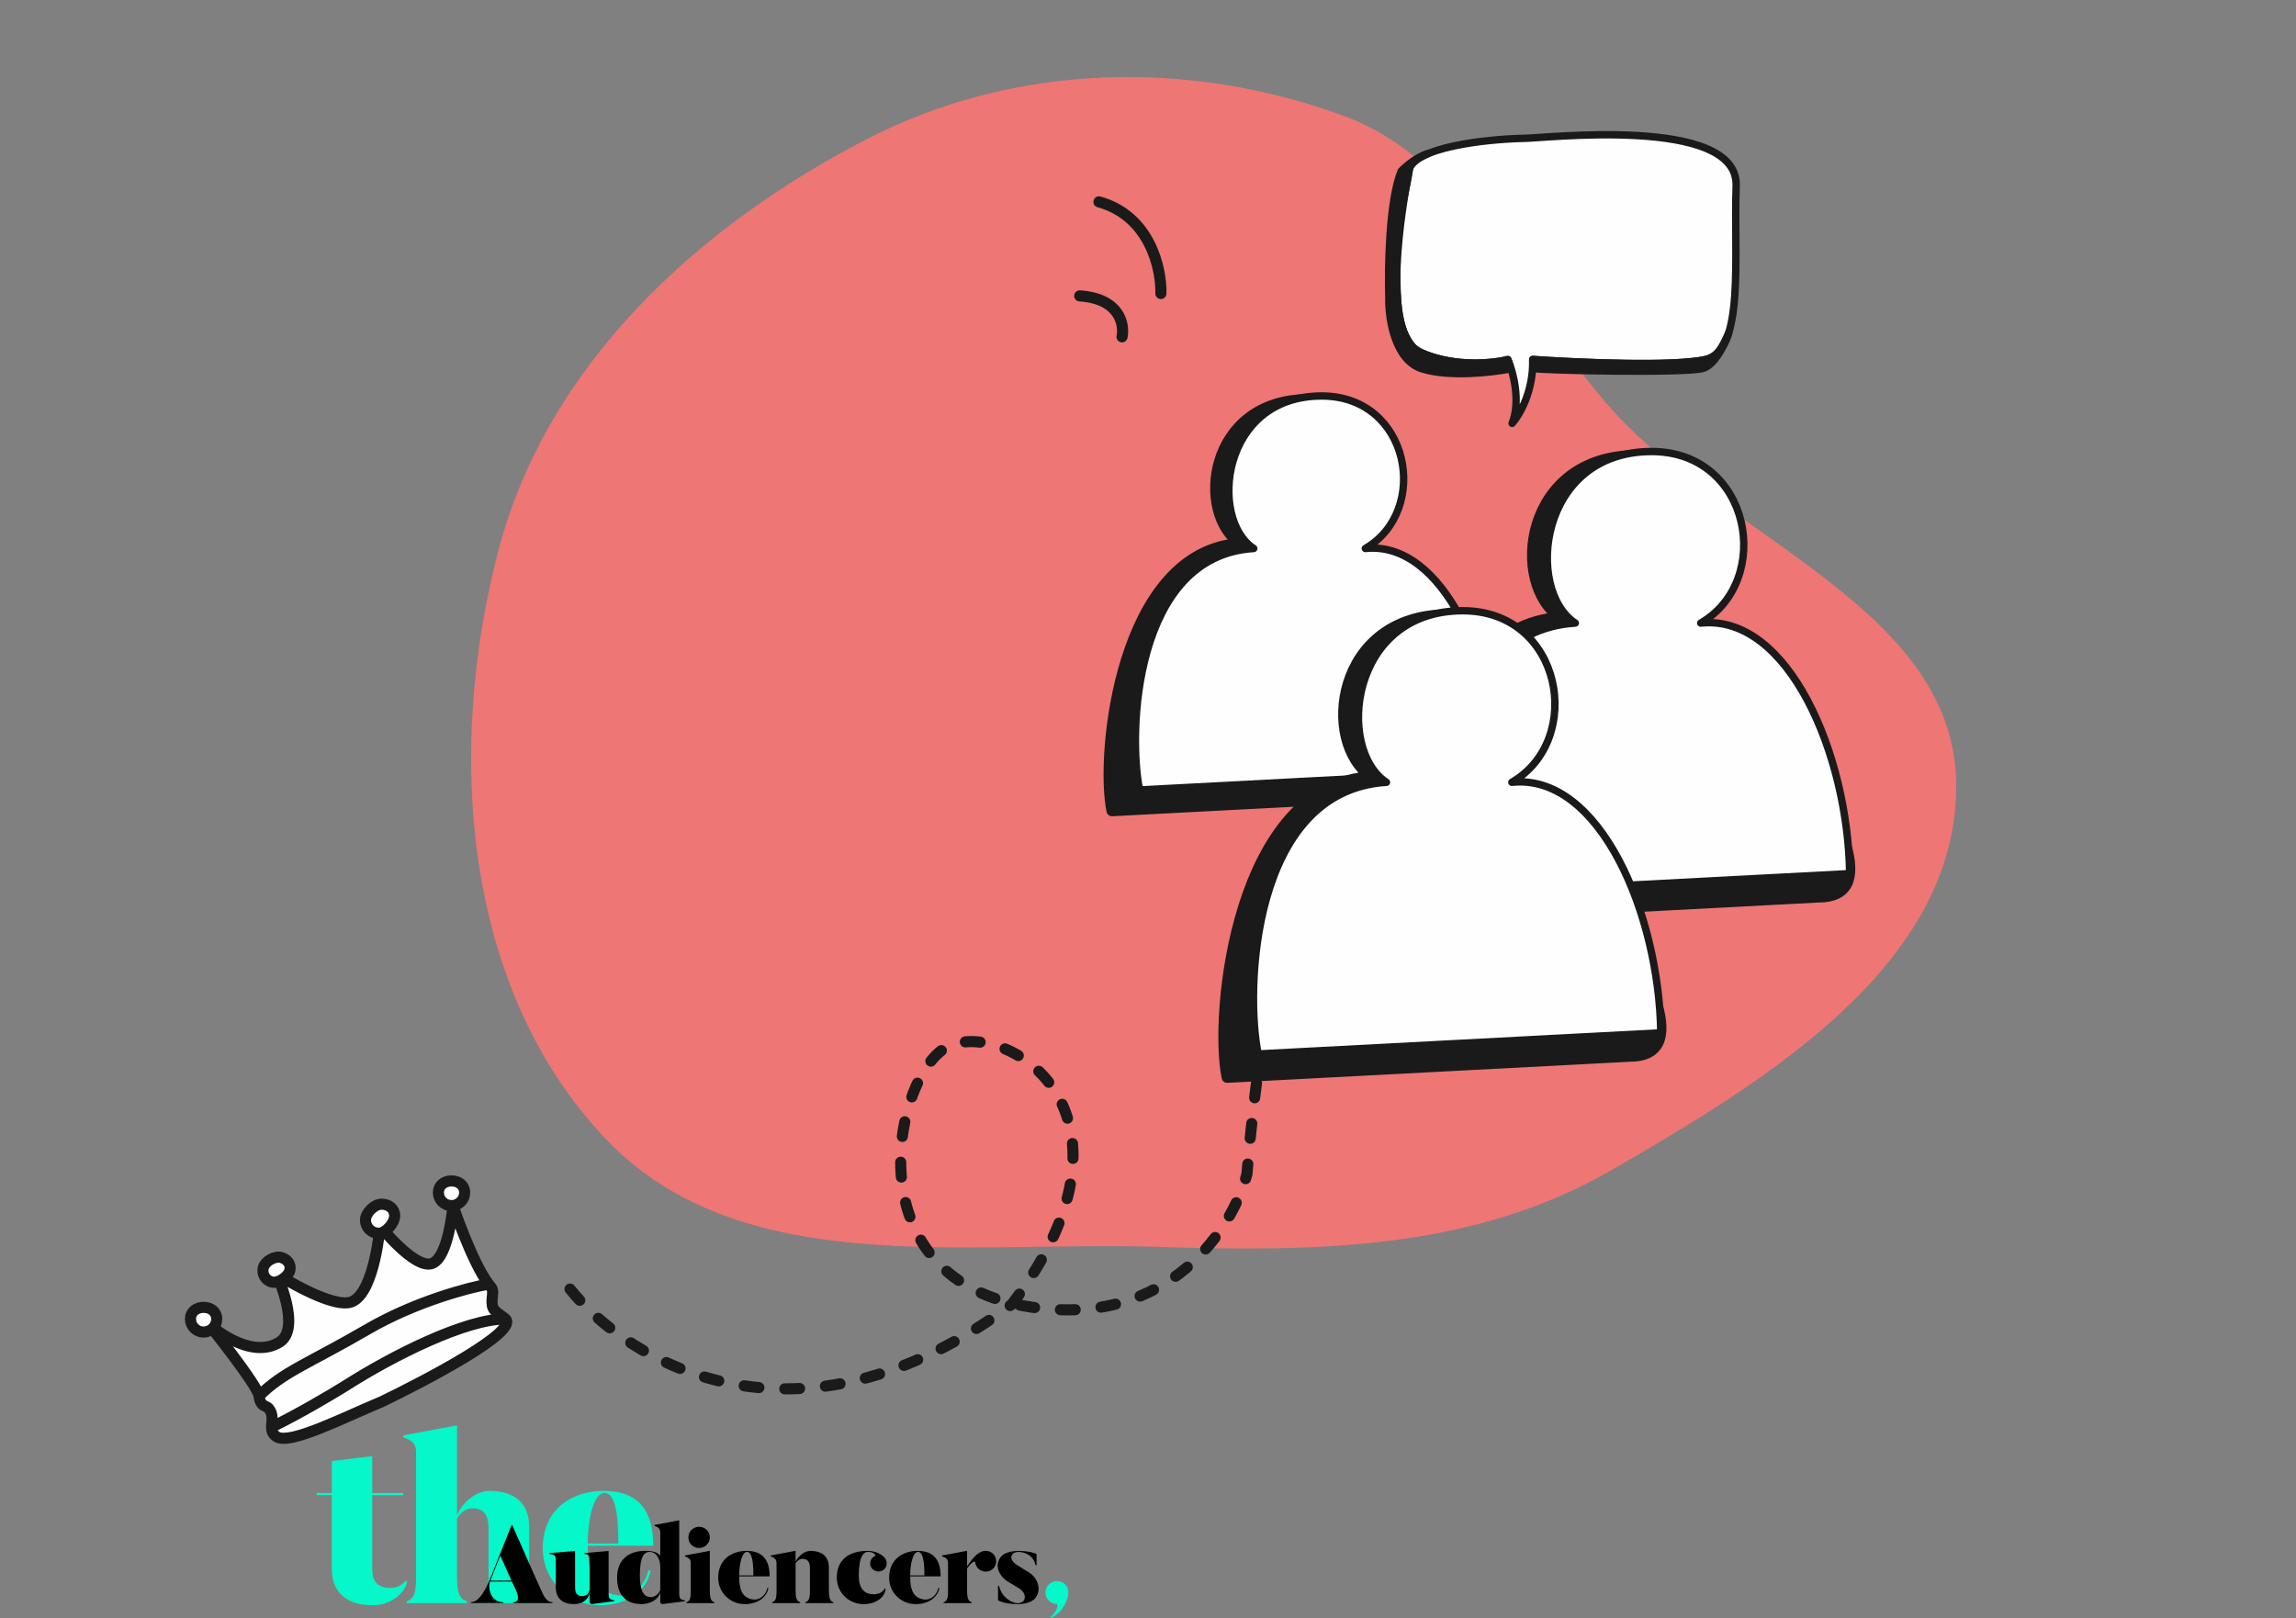
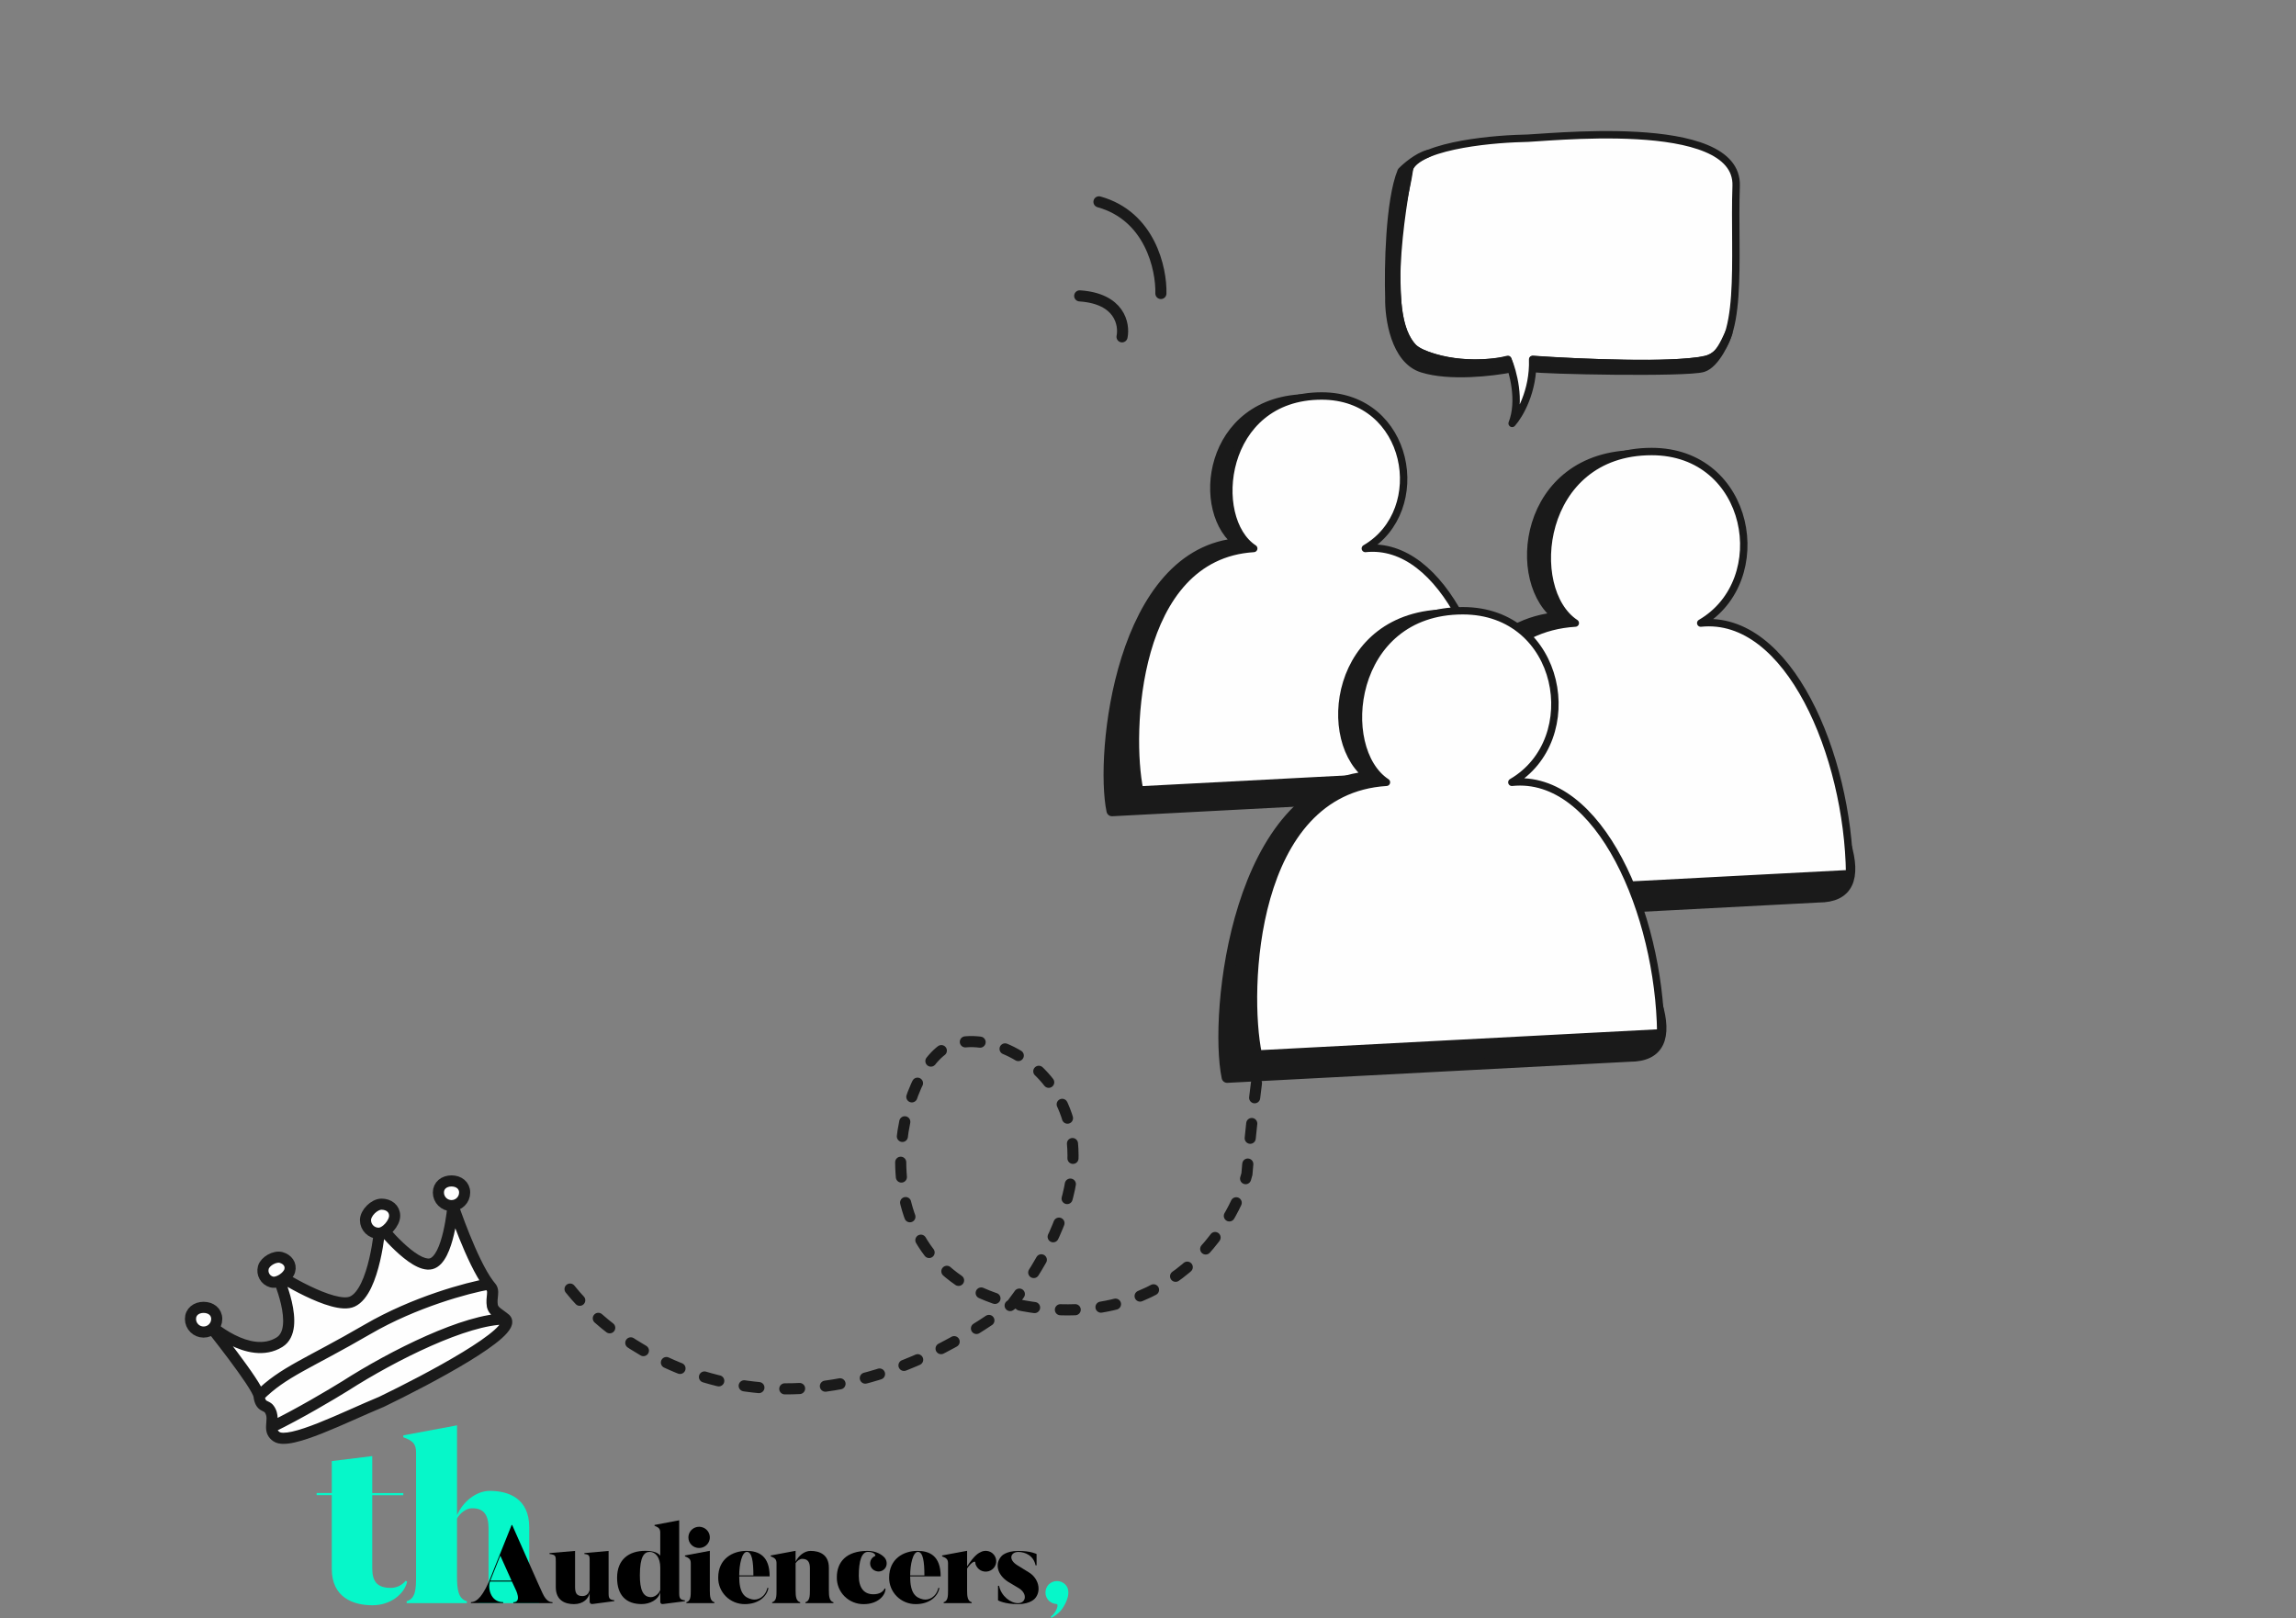
<svg xmlns="http://www.w3.org/2000/svg" width="620" height="437" viewBox="0 0 620 437" fill="none">
  <rect x="0" y="0" width="620" height="437" fill="#808080" stroke="none" />
-   <path fill-rule="evenodd" clip-rule="evenodd" d="M434.924 316.144C397.74 337.578 355.694 338.121 312.806 336.746C260.074 335.055 199.682 345.73 163.414 307.437C124.951 266.827 120.405 202.718 134.607 148.6C147.734 98.579 188.274 61.148 234.262 37.47C273.859 17.082 320.807 15.9 362.617 31.201C397.933 44.126 410.513 83.489 435.87 111.253C467.909 146.333 528.47 165.042 528.25 212.559C528.027 260.857 476.783 292.016 434.924 316.144Z" fill="#EE7674" />
  <path d="M153.934 348.143C169.415 367.535 214.951 395.502 273.253 352.244C273.26 352.238 273.268 352.231 273.273 352.223C313.943 298.203 268.277 273.282 254.396 283.584C240.513 293.886 231.421 345.997 278.441 353.007C316.049 358.613 332.956 331.393 336.712 317.074C336.713 317.068 336.714 317.063 336.715 317.057C338.52 295.099 343.909 249.893 351.04 244.54C351.051 244.531 351.059 244.522 351.066 244.509C358.314 231.445 379.853 208.163 393.73 197.865" stroke="#1A1A1A" stroke-width="3" stroke-linecap="round" stroke-dasharray="4 7" />
  <path d="M353.343 107.927C326.108 107.927 322.871 138.792 335.013 146.779C302.562 148.8 297.116 203.802 300.283 218.945L397.02 213.877C404.104 213.877 405.887 209.321 403.499 201.275C397.777 181.997 375.862 152.204 361.238 153.729C378.864 143.479 377.241 107.927 353.343 107.927Z" fill="#1A1A1A" stroke="#1A1A1A" stroke-width="3" stroke-linejoin="round" />
  <path d="M356.901 106.945C329.666 106.945 326.408 140.141 338.55 148.128C306.099 150.148 304.565 198.201 307.732 213.344L404.47 208.276C404.107 179.898 389.823 145.924 368.688 148.128C386.314 137.878 380.8 106.945 356.901 106.945Z" fill="#FEFEFE" stroke="#1A1A1A" stroke-width="2" stroke-linejoin="round" />
  <path d="M442.009 123.05C411.402 123.05 407.765 157.774 421.411 166.759C384.941 169.032 378.82 230.909 382.38 247.945L491.094 242.244C499.056 242.244 501.058 237.118 498.375 228.067C491.945 206.379 467.317 172.862 450.882 174.577C470.69 163.046 468.866 123.05 442.009 123.05Z" fill="#1A1A1A" stroke="#1A1A1A" stroke-width="3" stroke-linejoin="round" />
  <path d="M446.008 121.945C415.402 121.945 411.74 159.29 425.386 168.275C388.916 170.548 387.193 224.607 390.752 241.644L499.467 235.943C499.059 204.017 483.007 165.797 459.255 168.275C479.063 156.744 472.866 121.945 446.008 121.945Z" fill="#FEFEFE" stroke="#1A1A1A" stroke-width="2" stroke-linejoin="round" />
  <path d="M391.009 166.05C360.402 166.05 356.765 200.774 370.411 209.759C333.941 212.032 327.82 273.909 331.38 290.945L440.094 285.244C448.056 285.244 450.058 280.118 447.375 271.067C440.945 249.379 416.317 215.862 399.882 217.577C419.69 206.046 417.866 166.05 391.009 166.05Z" fill="#1A1A1A" stroke="#1A1A1A" stroke-width="3" stroke-linejoin="round" />
  <path d="M395.008 164.945C364.402 164.945 360.74 202.29 374.386 211.275C337.916 213.548 336.193 267.607 339.752 284.644L448.467 278.943C448.059 247.017 432.007 208.797 408.255 211.275C428.063 199.744 421.866 164.945 395.008 164.945Z" fill="#FEFEFE" stroke="#1A1A1A" stroke-width="2" stroke-linejoin="round" />
  <path d="M413.871 97.058C414.149 105.654 410.293 112.164 408.331 114.344C410.732 108.271 408.561 100.289 407.176 97.058C403.29 98.109 393.185 99.23 383.858 95.306C372.199 90.4 379.009 54.426 380.395 46.25C381.503 39.709 401.327 37.606 411.101 37.373C415.949 37.49 469.512 30.949 468.82 50.221C468.127 69.493 471.244 94.488 460.623 97.058C452.127 99.113 425.915 97.914 413.871 97.058Z" fill="#FEFEFE" stroke="#1A1A1A" stroke-width="2" stroke-linecap="round" stroke-linejoin="round" />
  <path d="M459.919 99.485C463.468 98.389 466.356 91.644 466.839 89.88C463.554 97.106 462.615 97.185 455.186 97.806L455.173 97.807C444.101 98.733 423.072 97.73 413.941 97.113V99.485C415.762 100.052 455.484 100.855 459.919 99.485Z" fill="#1A1A1A" stroke="#1A1A1A" stroke-width="2" stroke-linecap="round" stroke-linejoin="round" />
  <path d="M383.991 99.608C391.425 101.954 403.059 100.585 407.946 99.608L407.2 97.239C394.452 99.608 384.764 96.413 381.705 93.937C377.116 88.881 377.344 81.113 377.116 73.094C376.833 63.182 379.138 53.42 379.869 49.774C380.022 49.086 380.389 47.267 380.634 45.492C380.879 43.717 384.054 42.072 385.611 41.471C382.746 42.23 379.586 44.95 378.364 46.215C375.091 54.219 374.784 72.379 375.04 80.459C374.926 85.864 376.557 97.262 383.991 99.608Z" fill="#1A1A1A" stroke="#1A1A1A" stroke-width="2" stroke-linecap="round" stroke-linejoin="round" />
  <path d="M313.482 79.263C313.652 72.606 310.547 58.334 296.761 54.514M302.99 90.967C303.684 87.581 302.369 80.629 291.559 79.909" stroke="#1A1A1A" stroke-width="3" stroke-linecap="round" stroke-linejoin="round" />
  <g clip-path="url(#clip0_2047_25471)">
    <path d="M109.551 426.909L109.942 427.167C109.16 430.577 105.389 433.537 100.579 433.537C95.442 433.537 89.59 431.486 89.59 423.691V403.801H85.499V403.215H89.596V394.597L100.519 393.246V403.224H108.906V403.81H100.519V423.507C100.519 427.111 101.819 428.848 105.59 428.848C106.354 428.834 107.105 428.652 107.79 428.317C108.474 427.981 109.076 427.501 109.551 426.909V426.909Z" fill="#06F7C9" />
    <path d="M145.578 432.443V432.959H129.323V432.443C131.795 431.734 131.925 428.904 131.925 425.622V412.749C131.925 409.081 130.558 407.279 127.437 407.343C125.877 407.343 124.252 408.629 123.406 410.109V425.686C123.406 429.226 123.731 431.799 126.07 432.443V432.959H109.815V432.443C112.287 431.734 112.352 428.968 112.352 425.686V392.282C112.352 390.028 111.57 389.126 108.906 388.162V387.646L123.412 384.944V409.21C124.972 405.605 128.548 402.643 132.254 402.643C137.458 402.643 142.911 404.767 142.911 412.491V425.622C142.914 429.162 143.299 431.863 145.578 432.443Z" fill="#06F7C9" />
-     <path d="M176.397 417.446H158.712C158.712 427.23 161.833 429.803 166.19 430.77C169.446 431.476 173.798 429.548 175.098 424.077L175.69 424.203C174.843 428.968 170.098 433.536 161.969 433.536C153.452 433.536 146.558 426.843 146.558 418.155C146.558 407.214 154.947 402.643 162.946 402.643C169.831 402.643 176.397 405.35 176.397 417.446ZM166.969 416.86C166.969 408.752 166.125 403.217 163.2 403.217C160.207 403.217 158.712 410.683 158.712 416.86H166.969Z" fill="#06F7C9" />
    <path d="M138.156 411.864H138.307C145.966 429.243 146.481 430.231 146.481 430.231C147.57 432.628 148.6 432.657 149.204 432.719V432.959H138.612V432.719C141.034 432.719 139.204 429.202 139.204 429.202L138.236 427.134H132.316C131.724 428.511 132.254 432.701 135.886 432.701V432.941H127.168V432.701C128.077 432.64 129.711 432.408 132.044 427.134L138.156 411.864ZM135.099 420.133L132.405 426.873H138.127L135.099 420.133Z" fill="black" />
    <path d="M165.885 432.18V432.421L160.074 433.188C159.257 433.305 159.227 432.602 159.227 432.602V430.147C158.987 431.723 157.507 433.229 154.988 433.229C152.596 433.229 150.083 432.239 150.083 428.643V421.992C150.083 420.196 150.145 419.926 148.39 419.686V419.445L155.29 418.859V428.567C155.29 430.243 155.713 431.052 157.259 431.052C158.105 431.052 158.922 430.662 159.227 429.376V422.083C159.227 420.254 159.346 419.864 157.803 419.686V419.445L164.343 418.859V430.305C164.343 431.723 164.612 432.031 165.885 432.18Z" fill="black" />
    <path d="M184.955 432.209V432.449L179.144 433.188C178.297 433.337 178.297 432.646 178.297 432.646V429.979C177.812 432.107 175.42 433.217 173.265 433.217C169.058 433.217 166.637 430.82 166.637 426.114C166.637 421.133 169.875 418.836 174.233 418.836C176.601 418.836 177.747 419.404 178.291 420.154V414.001C178.291 412.955 177.995 412.536 176.746 412.084V411.844L183.407 410.587V430.258C183.413 431.723 183.714 432.06 184.955 432.209ZM178.297 423.372C178.297 420.614 176.995 419.117 175.449 419.117C173.969 419.117 172.785 420.345 172.785 425.437C172.785 429.214 173.573 431.342 175.781 431.342C176.93 431.342 178.022 430.293 178.294 429.393L178.297 423.372Z" fill="black" />
    <path d="M192.918 432.719V432.959H185.349V432.719C186.5 432.388 186.533 431.101 186.533 429.572V422.246C186.533 421.197 186.201 420.781 184.958 420.33V420.089L191.678 418.832V429.557C191.675 431.221 191.829 432.42 192.918 432.719ZM185.893 415.219C185.891 414.652 186.058 414.096 186.375 413.623C186.691 413.15 187.143 412.781 187.672 412.563C188.201 412.344 188.784 412.286 189.346 412.396C189.909 412.506 190.425 412.779 190.831 413.18C191.236 413.582 191.512 414.093 191.623 414.65C191.734 415.206 191.676 415.783 191.455 416.307C191.234 416.831 190.861 417.278 190.383 417.591C189.905 417.905 189.344 418.07 188.771 418.067C188.392 418.07 188.017 417.998 187.666 417.856C187.316 417.714 186.998 417.504 186.73 417.239C186.462 416.974 186.25 416.659 186.107 416.312C185.963 415.966 185.891 415.594 185.893 415.219V415.219Z" fill="black" />
    <path d="M207.832 425.737H199.608C199.608 430.293 201.058 431.492 203.086 431.94C204.602 432.271 206.639 431.371 207.231 428.825L207.503 428.884C207.109 431.102 204.901 433.229 201.118 433.229C200.169 433.233 199.229 433.05 198.353 432.691C197.477 432.332 196.682 431.804 196.014 431.137C195.346 430.47 194.819 429.679 194.463 428.809C194.107 427.938 193.93 427.007 193.942 426.068C193.942 420.975 197.849 418.848 201.571 418.848C204.782 418.848 207.832 420.105 207.832 425.737ZM203.441 425.467C203.441 421.693 203.048 419.117 201.686 419.117C200.324 419.117 199.614 422.592 199.614 425.467H203.441Z" fill="black" />
    <path d="M225.064 432.719V432.96H217.497V432.719C218.646 432.388 218.708 431.073 218.708 429.543V423.518C218.708 421.81 218.072 421.001 216.618 421.001C215.952 421.001 215.256 421.541 214.842 422.173V429.572C214.842 431.222 214.993 432.421 216.082 432.719V432.96H208.507V432.719C209.659 432.388 209.691 431.131 209.691 429.572V422.247C209.691 421.198 209.357 420.782 208.116 420.33V420.09L214.836 418.833V421.76C215.623 420.172 217.228 418.854 218.862 418.854C221.283 418.854 223.826 419.812 223.826 423.407V429.561C223.817 431.19 224.004 432.45 225.064 432.719Z" fill="black" />
    <path d="M238.867 420.672C239.129 420.984 239.307 421.356 239.387 421.753C239.467 422.151 239.445 422.562 239.323 422.949C239.227 423.226 239.075 423.482 238.876 423.699C238.678 423.917 238.437 424.093 238.168 424.216C237.899 424.339 237.608 424.407 237.312 424.416C237.016 424.425 236.721 424.374 236.445 424.268C236.166 424.176 235.909 424.029 235.69 423.836C235.47 423.642 235.292 423.407 235.168 423.143C235.043 422.88 234.974 422.594 234.965 422.303C234.955 422.012 235.006 421.723 235.113 421.452C235.211 421.184 235.363 420.939 235.562 420.732C235.76 420.526 235.999 420.363 236.265 420.253C236.596 420.133 236.203 419.116 234.388 419.116C232.662 419.116 231.904 421.572 231.904 425.586C231.904 428.824 233.299 430.568 235.842 430.568C237.354 430.568 238.473 429.982 238.897 428.979L239.11 429.067C239.11 430.925 237.02 433.234 233.237 433.234C232.274 433.245 231.32 433.064 230.43 432.702C229.54 432.34 228.732 431.806 228.054 431.129C227.377 430.453 226.843 429.649 226.486 428.765C226.128 427.88 225.953 426.934 225.972 425.982C225.972 421.88 228.515 418.853 234.237 418.853C236.596 418.847 238.142 419.864 238.867 420.672Z" fill="black" />
    <path d="M254.012 425.737H245.771C245.771 430.293 247.225 431.492 249.252 431.94C250.765 432.271 252.805 431.371 253.397 428.825L253.669 428.884C253.275 431.102 251.064 433.229 247.281 433.229C246.332 433.234 245.391 433.052 244.514 432.693C243.638 432.334 242.842 431.806 242.173 431.139C241.505 430.472 240.977 429.681 240.621 428.81C240.265 427.939 240.087 427.007 240.099 426.068C240.099 420.975 244.004 418.848 247.728 418.848C250.946 418.848 254.012 420.105 254.012 425.737ZM249.622 425.467C249.622 421.693 249.232 419.117 247.867 419.117C246.502 419.117 245.78 422.592 245.78 425.467H249.622Z" fill="black" />
    <path d="M268.322 423.492C267.827 424.049 267.131 424.391 266.384 424.446C265.637 424.501 264.898 424.264 264.325 423.785C263.751 423.246 263.357 422.613 263.357 421.927C263.357 421.538 262.389 421.749 261.149 423.603V429.566C261.149 431.216 261.3 432.415 262.389 432.714V432.954H254.82V432.714C255.971 432.382 256.004 431.096 256.004 429.566V422.241C256.004 421.192 255.64 420.776 254.399 420.325V420.084L261.152 418.827V423.02C263.298 419.815 264.207 419.454 265.116 419.035C265.599 418.848 266.124 418.794 266.636 418.878C267.148 418.963 267.627 419.183 268.023 419.516C268.307 419.756 268.541 420.051 268.711 420.381C268.88 420.712 268.981 421.073 269.009 421.442C269.037 421.812 268.991 422.183 268.872 422.535C268.754 422.887 268.567 423.212 268.322 423.492Z" fill="black" />
    <path d="M279.553 431.612C279.553 431.612 278.402 433.229 274.891 433.229C271.229 433.229 269.503 432.21 269.503 432.21V428.286H269.776C270.368 431.073 272.893 432.974 274.891 432.974C277.04 432.974 277.523 430.487 275.222 428.989L272.167 427.161C269.323 425.303 268.565 422.338 270.412 420.301C270.412 420.301 271.531 418.862 274.983 418.862C278.434 418.862 279.914 419.7 279.914 419.7V422.757H279.642C279.097 420.061 276.738 419.132 274.983 419.132C273.014 419.132 272.076 421.078 274.71 422.727L277.765 424.614C280.521 426.247 281.217 429.634 279.553 431.612Z" fill="black" />
    <path d="M286.788 434.547C286.365 435.207 285.364 436.135 283.943 436.944L283.73 436.651C285.364 435.365 285.909 433.296 285.364 433.208C284.576 433.167 283.827 432.856 283.244 432.329C282.652 431.742 282.316 430.948 282.311 430.118C282.305 429.289 282.63 428.49 283.215 427.896C283.803 427.32 284.597 426.997 285.425 426.997C286.252 426.997 287.046 427.32 287.634 427.896C289.535 429.783 287.848 433.079 286.788 434.547Z" fill="#06F7C9" />
  </g>
  <path d="M122.321 325.606C122.321 325.606 121.14 340.128 116.414 341.305C111.688 342.483 102.631 331.101 102.631 331.101C102.631 331.101 101.227 348.714 95.149 351.51C90.029 353.865 74.671 344.053 74.671 344.053C74.671 344.053 81.52 358.759 75.458 362.499C67.189 367.601 56.162 357.397 56.162 357.397C56.162 357.397 69.58 374.108 69.945 377.02C70.339 380.16 71.876 379.401 72.702 380.553C73.894 382.217 73.345 383.923 73.344 385.42C73.343 386.395 73.575 387.281 74.671 388.01C78.215 390.365 93.18 382.646 103.025 378.59C115.495 372.572 139.964 359.673 136.498 356.219C134.608 354.649 133.348 354.257 132.954 352.687C132.56 350.332 133.579 348.769 132.56 347.585C132.353 347.344 132.144 347.081 131.934 346.8C127.361 340.675 122.321 325.606 122.321 325.606Z" fill="#FEFEFE" />
  <path d="M122.321 325.606L120.826 325.485C120.884 324.775 121.433 324.203 122.141 324.117C122.848 324.032 123.518 324.455 123.744 325.131L122.321 325.606ZM116.414 341.305L116.777 342.761L116.414 341.305ZM102.631 331.101L101.136 330.982C101.185 330.368 101.604 329.846 102.193 329.666C102.782 329.487 103.421 329.685 103.805 330.167L102.631 331.101ZM95.149 351.51L94.522 350.147L95.149 351.51ZM74.671 344.053L73.311 344.686C73.029 344.081 73.181 343.363 73.683 342.924C74.185 342.485 74.916 342.43 75.478 342.789L74.671 344.053ZM75.458 362.499L74.671 361.222L75.458 362.499ZM56.162 357.397L54.992 358.336C54.501 357.723 54.565 356.835 55.139 356.3C55.714 355.764 56.604 355.762 57.181 356.296L56.162 357.397ZM72.702 380.553L73.921 379.679V379.679L72.702 380.553ZM74.671 388.01L73.841 389.259L74.671 388.01ZM103.025 378.59L103.677 379.941L103.637 379.96L103.596 379.977L103.025 378.59ZM136.498 356.219L137.457 355.065L137.509 355.109L137.557 355.157L136.498 356.219ZM132.954 352.687L131.499 353.052L131.485 352.994L131.475 352.935L132.954 352.687ZM132.56 347.585L133.698 346.607L133.698 346.607L132.56 347.585ZM93.204 374.318L94.013 375.581L94.005 375.586L93.996 375.592L93.204 374.318ZM99.222 359.025L98.468 357.729L99.222 359.025ZM73.344 385.42L71.844 385.419V385.419L73.344 385.42ZM122.321 325.606C123.816 325.728 123.816 325.728 123.816 325.729C123.816 325.729 123.816 325.729 123.816 325.73C123.816 325.73 123.816 325.731 123.816 325.733C123.816 325.735 123.816 325.738 123.815 325.742C123.815 325.751 123.814 325.762 123.812 325.777C123.81 325.808 123.806 325.851 123.801 325.907C123.79 326.019 123.775 326.182 123.753 326.388C123.711 326.8 123.644 327.386 123.55 328.093C123.361 329.502 123.058 331.405 122.6 333.357C122.146 335.293 121.523 337.352 120.668 339.035C119.854 340.639 118.63 342.299 116.777 342.761L116.052 339.85C116.562 339.723 117.257 339.126 117.993 337.677C118.69 336.305 119.248 334.513 119.68 332.672C120.108 330.846 120.396 329.045 120.576 327.695C120.666 327.022 120.729 326.464 120.769 326.078C120.79 325.884 120.804 325.734 120.813 325.632C120.818 325.582 120.821 325.544 120.823 325.519C120.825 325.506 120.825 325.497 120.826 325.492C120.826 325.489 120.826 325.487 120.826 325.486C120.826 325.485 120.826 325.485 120.826 325.485C120.826 325.484 120.826 325.485 120.826 325.485C120.826 325.485 120.826 325.485 122.321 325.606ZM116.777 342.761C114.982 343.208 113.074 342.434 111.499 341.496C109.849 340.514 108.182 339.116 106.72 337.735C105.249 336.344 103.936 334.922 102.994 333.852C102.522 333.316 102.141 332.865 101.876 332.547C101.744 332.388 101.641 332.262 101.57 332.174C101.534 332.131 101.507 332.097 101.488 332.073C101.479 332.062 101.471 332.053 101.466 332.046C101.464 332.043 101.462 332.04 101.46 332.039C101.459 332.038 101.459 332.037 101.458 332.036C101.458 332.036 101.458 332.036 101.458 332.036C101.457 332.035 101.457 332.035 102.631 331.101C103.805 330.167 103.805 330.167 103.805 330.167C103.805 330.167 103.805 330.167 103.805 330.167C103.805 330.167 103.805 330.167 103.805 330.168C103.806 330.169 103.807 330.17 103.809 330.172C103.813 330.177 103.818 330.184 103.826 330.194C103.842 330.213 103.866 330.243 103.898 330.283C103.962 330.362 104.058 330.479 104.183 330.629C104.432 330.928 104.795 331.358 105.246 331.87C106.15 332.897 107.397 334.247 108.781 335.555C110.174 336.871 111.657 338.099 113.034 338.919C114.487 339.784 115.483 339.992 116.052 339.85L116.777 342.761ZM102.631 331.101C104.126 331.22 104.126 331.221 104.126 331.221C104.126 331.221 104.126 331.222 104.126 331.222C104.126 331.223 104.126 331.224 104.126 331.225C104.126 331.228 104.125 331.232 104.125 331.237C104.124 331.247 104.123 331.261 104.121 331.279C104.118 331.315 104.114 331.367 104.108 331.435C104.095 331.571 104.077 331.767 104.051 332.017C103.999 332.517 103.919 333.231 103.803 334.095C103.573 335.821 103.2 338.16 102.63 340.598C102.063 343.025 101.287 345.608 100.233 347.793C99.204 349.926 97.782 351.949 95.775 352.872L94.522 350.147C95.555 349.672 96.588 348.445 97.531 346.489C98.45 344.586 99.165 342.241 99.709 339.915C100.25 337.601 100.607 335.362 100.83 333.698C100.941 332.867 101.018 332.184 101.067 331.709C101.091 331.472 101.109 331.288 101.12 331.164C101.126 331.102 101.13 331.055 101.132 331.025C101.134 331.009 101.134 330.998 101.135 330.991C101.135 330.987 101.136 330.985 101.136 330.983C101.136 330.982 101.136 330.982 101.136 330.982C101.136 330.982 101.136 330.982 101.136 330.982C101.136 330.982 101.136 330.982 102.631 331.101ZM95.775 352.872C94.838 353.304 93.772 353.413 92.728 353.364C91.673 353.314 90.539 353.097 89.395 352.785C87.108 352.162 84.614 351.112 82.339 350.016C80.053 348.914 77.938 347.741 76.397 346.846C75.625 346.398 74.995 346.017 74.556 345.748C74.337 345.614 74.165 345.507 74.048 345.433C73.989 345.396 73.944 345.368 73.913 345.348C73.897 345.338 73.885 345.331 73.877 345.326C73.873 345.323 73.87 345.321 73.867 345.319C73.866 345.319 73.865 345.318 73.865 345.318C73.864 345.317 73.864 345.317 73.864 345.317C73.864 345.317 73.863 345.317 74.671 344.053C75.478 342.789 75.478 342.789 75.478 342.789C75.478 342.789 75.478 342.789 75.478 342.789C75.479 342.789 75.479 342.789 75.48 342.79C75.481 342.79 75.484 342.792 75.487 342.794C75.493 342.798 75.504 342.805 75.517 342.813C75.545 342.831 75.586 342.857 75.641 342.891C75.751 342.96 75.914 343.062 76.125 343.191C76.546 343.449 77.156 343.817 77.904 344.252C79.403 345.123 81.447 346.256 83.641 347.313C85.845 348.375 88.151 349.337 90.184 349.891C91.199 350.168 92.105 350.331 92.87 350.367C93.645 350.404 94.18 350.304 94.522 350.147L95.775 352.872ZM74.671 344.053C76.031 343.419 76.031 343.42 76.031 343.42C76.031 343.42 76.031 343.421 76.031 343.421C76.032 343.422 76.032 343.423 76.033 343.424C76.034 343.427 76.036 343.43 76.038 343.435C76.042 343.443 76.047 343.456 76.055 343.471C76.069 343.503 76.089 343.547 76.115 343.605C76.167 343.721 76.241 343.888 76.332 344.101C76.514 344.527 76.766 345.135 77.048 345.875C77.61 347.351 78.301 349.375 78.799 351.537C79.293 353.679 79.62 356.057 79.383 358.204C79.145 360.358 78.304 362.506 76.246 363.776L74.671 361.222C75.643 360.622 76.219 359.529 76.401 357.874C76.585 356.212 76.337 354.212 75.876 352.21C75.419 350.227 74.777 348.342 74.244 346.943C73.979 346.246 73.743 345.676 73.575 345.283C73.49 345.086 73.423 344.934 73.377 344.832C73.355 344.781 73.337 344.743 73.326 344.719C73.32 344.706 73.316 344.697 73.314 344.692C73.312 344.689 73.312 344.687 73.311 344.686C73.311 344.686 73.311 344.685 73.311 344.685C73.311 344.685 73.311 344.686 73.311 344.686C73.311 344.686 73.311 344.686 74.671 344.053ZM76.246 363.776C71.413 366.757 65.939 365.172 62.033 363.2C60.035 362.192 58.321 361.022 57.111 360.109C56.504 359.651 56.019 359.255 55.682 358.97C55.514 358.827 55.383 358.713 55.292 358.632C55.246 358.591 55.211 358.56 55.186 358.537C55.174 358.526 55.164 358.517 55.157 358.51C55.153 358.507 55.15 358.504 55.148 358.502C55.147 358.501 55.146 358.5 55.145 358.499C55.145 358.499 55.144 358.499 55.144 358.498C55.144 358.498 55.143 358.498 56.162 357.397C57.181 356.296 57.181 356.296 57.18 356.295C57.18 356.295 57.18 356.295 57.18 356.295C57.18 356.295 57.18 356.295 57.18 356.295C57.181 356.296 57.182 356.297 57.183 356.298C57.187 356.301 57.193 356.307 57.202 356.315C57.219 356.331 57.246 356.355 57.284 356.388C57.358 356.455 57.472 356.554 57.621 356.681C57.92 356.934 58.361 357.295 58.917 357.714C60.033 358.555 61.593 359.617 63.385 360.522C67.059 362.377 71.234 363.343 74.671 361.222L76.246 363.776ZM56.162 357.397C57.332 356.458 57.332 356.458 57.332 356.458C57.332 356.458 57.332 356.458 57.332 356.459C57.333 356.459 57.333 356.46 57.334 356.461C57.336 356.463 57.339 356.466 57.342 356.47C57.349 356.479 57.358 356.491 57.371 356.507C57.397 356.539 57.435 356.587 57.485 356.649C57.584 356.773 57.729 356.955 57.914 357.187C58.283 357.652 58.811 358.319 59.445 359.128C60.712 360.745 62.408 362.935 64.117 365.217C65.823 367.496 67.555 369.885 68.888 371.897C69.553 372.901 70.133 373.833 70.564 374.622C70.956 375.338 71.348 376.151 71.433 376.834L68.457 377.207C68.459 377.226 68.447 377.138 68.347 376.9C68.255 376.681 68.118 376.401 67.932 376.06C67.559 375.378 67.031 374.526 66.387 373.554C65.101 371.613 63.41 369.278 61.716 367.015C60.025 364.756 58.343 362.586 57.084 360.979C56.454 360.176 55.931 359.514 55.565 359.054C55.382 358.823 55.238 358.644 55.141 358.521C55.092 358.46 55.055 358.414 55.03 358.383C55.017 358.367 55.008 358.355 55.002 358.347C54.998 358.343 54.996 358.341 54.995 358.339C54.994 358.338 54.993 358.337 54.993 358.336C54.993 358.336 54.992 358.336 54.992 358.336C54.992 358.336 54.992 358.336 56.162 357.397ZM71.433 376.834C71.517 377.501 71.648 377.844 71.742 378.015C71.82 378.157 71.889 378.216 71.975 378.272C72.034 378.31 72.109 378.35 72.228 378.409C72.32 378.454 72.517 378.545 72.675 378.628C73.046 378.823 73.524 379.125 73.921 379.679L71.483 381.427C71.467 381.404 71.443 381.37 71.281 381.285C71.173 381.228 71.096 381.194 70.913 381.105C70.758 381.03 70.558 380.928 70.348 380.792C69.898 380.502 69.457 380.09 69.11 379.455C68.779 378.849 68.57 378.109 68.457 377.207L71.433 376.834ZM75.501 386.76C75.598 386.825 75.883 386.942 76.516 386.947C77.126 386.953 77.918 386.852 78.887 386.637C80.824 386.208 83.246 385.372 85.933 384.309C88.61 383.25 91.489 381.99 94.333 380.732C97.165 379.48 99.97 378.227 102.454 377.203L103.596 379.977C101.158 380.982 98.4 382.214 95.546 383.476C92.704 384.733 89.775 386.015 87.037 387.099C84.309 388.178 81.71 389.084 79.537 389.566C78.451 389.807 77.415 389.955 76.49 389.947C75.588 389.94 74.63 389.783 73.841 389.259L75.501 386.76ZM102.373 377.239C108.589 374.24 117.775 369.534 124.958 365.162C128.564 362.967 131.59 360.901 133.484 359.207C134.45 358.344 135.003 357.68 135.236 357.233C135.348 357.018 135.33 356.958 135.331 357.016C135.334 357.123 135.39 357.233 135.44 357.282L137.557 355.157C138.04 355.638 138.311 356.253 138.33 356.931C138.348 357.56 138.147 358.138 137.897 358.618C137.406 359.56 136.519 360.518 135.483 361.444C133.375 363.328 130.154 365.511 126.518 367.725C119.215 372.17 109.931 376.923 103.677 379.941L102.373 377.239ZM135.54 357.373C135.107 357.013 134.706 356.718 134.324 356.441C133.957 356.176 133.56 355.896 133.216 355.615C132.469 355.004 131.802 354.258 131.499 353.052L134.409 352.322C134.5 352.686 134.66 352.921 135.114 353.292C135.37 353.501 135.668 353.711 136.081 354.01C136.479 354.298 136.945 354.64 137.457 355.065L135.54 357.373ZM131.475 352.935C131.237 351.515 131.429 350.294 131.498 349.557C131.575 348.733 131.487 348.638 131.423 348.563L133.698 346.607C134.652 347.716 134.564 348.995 134.485 349.837C134.398 350.766 134.277 351.504 134.434 352.44L131.475 352.935ZM136.498 357.719C131.521 357.719 124.218 360.028 116.376 363.498C108.596 366.94 100.498 371.426 94.013 375.581L92.395 373.055C98.991 368.829 107.224 364.266 115.162 360.754C123.039 357.269 130.843 354.719 136.498 354.719V357.719ZM131.423 348.563C131.19 348.292 130.959 348.002 130.732 347.697L133.136 345.903C133.328 346.16 133.516 346.395 133.698 346.607L131.423 348.563ZM130.732 347.697C128.315 344.46 125.85 338.991 124.022 334.468C123.097 332.18 122.318 330.086 121.769 328.565C121.495 327.804 121.278 327.186 121.129 326.756C121.055 326.542 120.998 326.374 120.959 326.26C120.94 326.203 120.925 326.159 120.915 326.129C120.91 326.114 120.906 326.103 120.903 326.095C120.902 326.091 120.901 326.088 120.9 326.086C120.9 326.085 120.899 326.084 120.899 326.083C120.899 326.083 120.899 326.083 120.899 326.083C120.899 326.082 120.899 326.082 122.321 325.606C123.744 325.131 123.744 325.131 123.744 325.131C123.744 325.131 123.744 325.131 123.744 325.131C123.744 325.131 123.744 325.132 123.745 325.133C123.745 325.134 123.746 325.137 123.747 325.14C123.749 325.147 123.753 325.157 123.757 325.171C123.767 325.198 123.781 325.24 123.799 325.294C123.836 325.404 123.892 325.566 123.964 325.775C124.109 326.194 124.322 326.8 124.591 327.548C125.131 329.043 125.897 331.1 126.804 333.344C128.639 337.886 130.98 343.015 133.136 345.903L130.732 347.697ZM132.192 348.278C126.753 349.227 112.592 352.983 99.977 360.322L98.468 357.729C111.462 350.17 125.978 346.316 131.676 345.322L132.192 348.278ZM99.977 360.322C91.98 364.974 86.19 367.892 81.781 370.355C77.338 372.838 74.156 374.93 71.006 378.081L68.884 375.96C72.316 372.528 75.77 370.278 80.318 367.736C84.901 365.176 90.459 362.388 98.468 357.729L99.977 360.322ZM73.921 379.679C74.748 380.833 74.956 382.005 74.97 383.028C74.977 383.521 74.939 383.993 74.906 384.387C74.871 384.805 74.844 385.123 74.844 385.421L71.844 385.419C71.844 384.969 71.885 384.512 71.917 384.137C71.95 383.738 71.975 383.399 71.971 383.07C71.962 382.45 71.848 381.936 71.483 381.427L73.921 379.679ZM74.844 385.421C74.843 385.798 74.89 386.027 74.964 386.193C75.03 386.339 75.159 386.533 75.501 386.76L73.841 389.259C73.086 388.758 72.552 388.145 72.227 387.421C71.912 386.719 71.843 386.018 71.844 385.419L74.844 385.421ZM93.996 375.592C90.37 377.846 81.292 383.241 73.997 386.771L72.69 384.07C79.845 380.609 88.819 375.278 92.412 373.044L93.996 375.592Z" fill="#1A1A1A" />
  <path d="M118.383 322.073C118.383 324.024 119.97 325.606 121.927 325.606C123.885 325.606 125.472 324.024 125.472 322.073C125.472 320.123 123.885 318.934 121.927 318.934C119.97 318.934 118.383 320.123 118.383 322.073Z" fill="#FEFEFE" stroke="#1A1A1A" stroke-width="3" />
  <path d="M98.693 329.531C98.693 331.482 100.28 333.063 102.237 333.063C104.195 333.063 106.569 330.304 106.569 328.354C106.569 326.403 104.983 325.214 103.025 325.214C101.068 325.214 98.693 327.58 98.693 329.531Z" fill="#FEFEFE" stroke="#1A1A1A" stroke-width="3" />
  <path d="M71.121 342.297C70.642 343.986 71.629 345.743 73.324 346.221C75.019 346.698 77.753 344.887 78.232 343.198C78.711 341.508 77.629 340.092 75.933 339.614C74.238 339.137 71.6 340.607 71.121 342.297Z" fill="#FEFEFE" stroke="#1A1A1A" stroke-width="3" />
  <path d="M51.436 356.219C51.436 358.17 53.023 359.751 54.98 359.751C56.938 359.751 58.524 358.17 58.524 356.219C58.524 354.268 56.938 353.079 54.98 353.079C53.023 353.079 51.436 354.268 51.436 356.219Z" fill="#FEFEFE" stroke="#1A1A1A" stroke-width="3" />
  <defs>
    <clipPath id="clip0_2047_25471">
      <rect width="203" height="52" fill="white" transform="translate(85.499 384.944)" />
    </clipPath>
  </defs>
</svg>